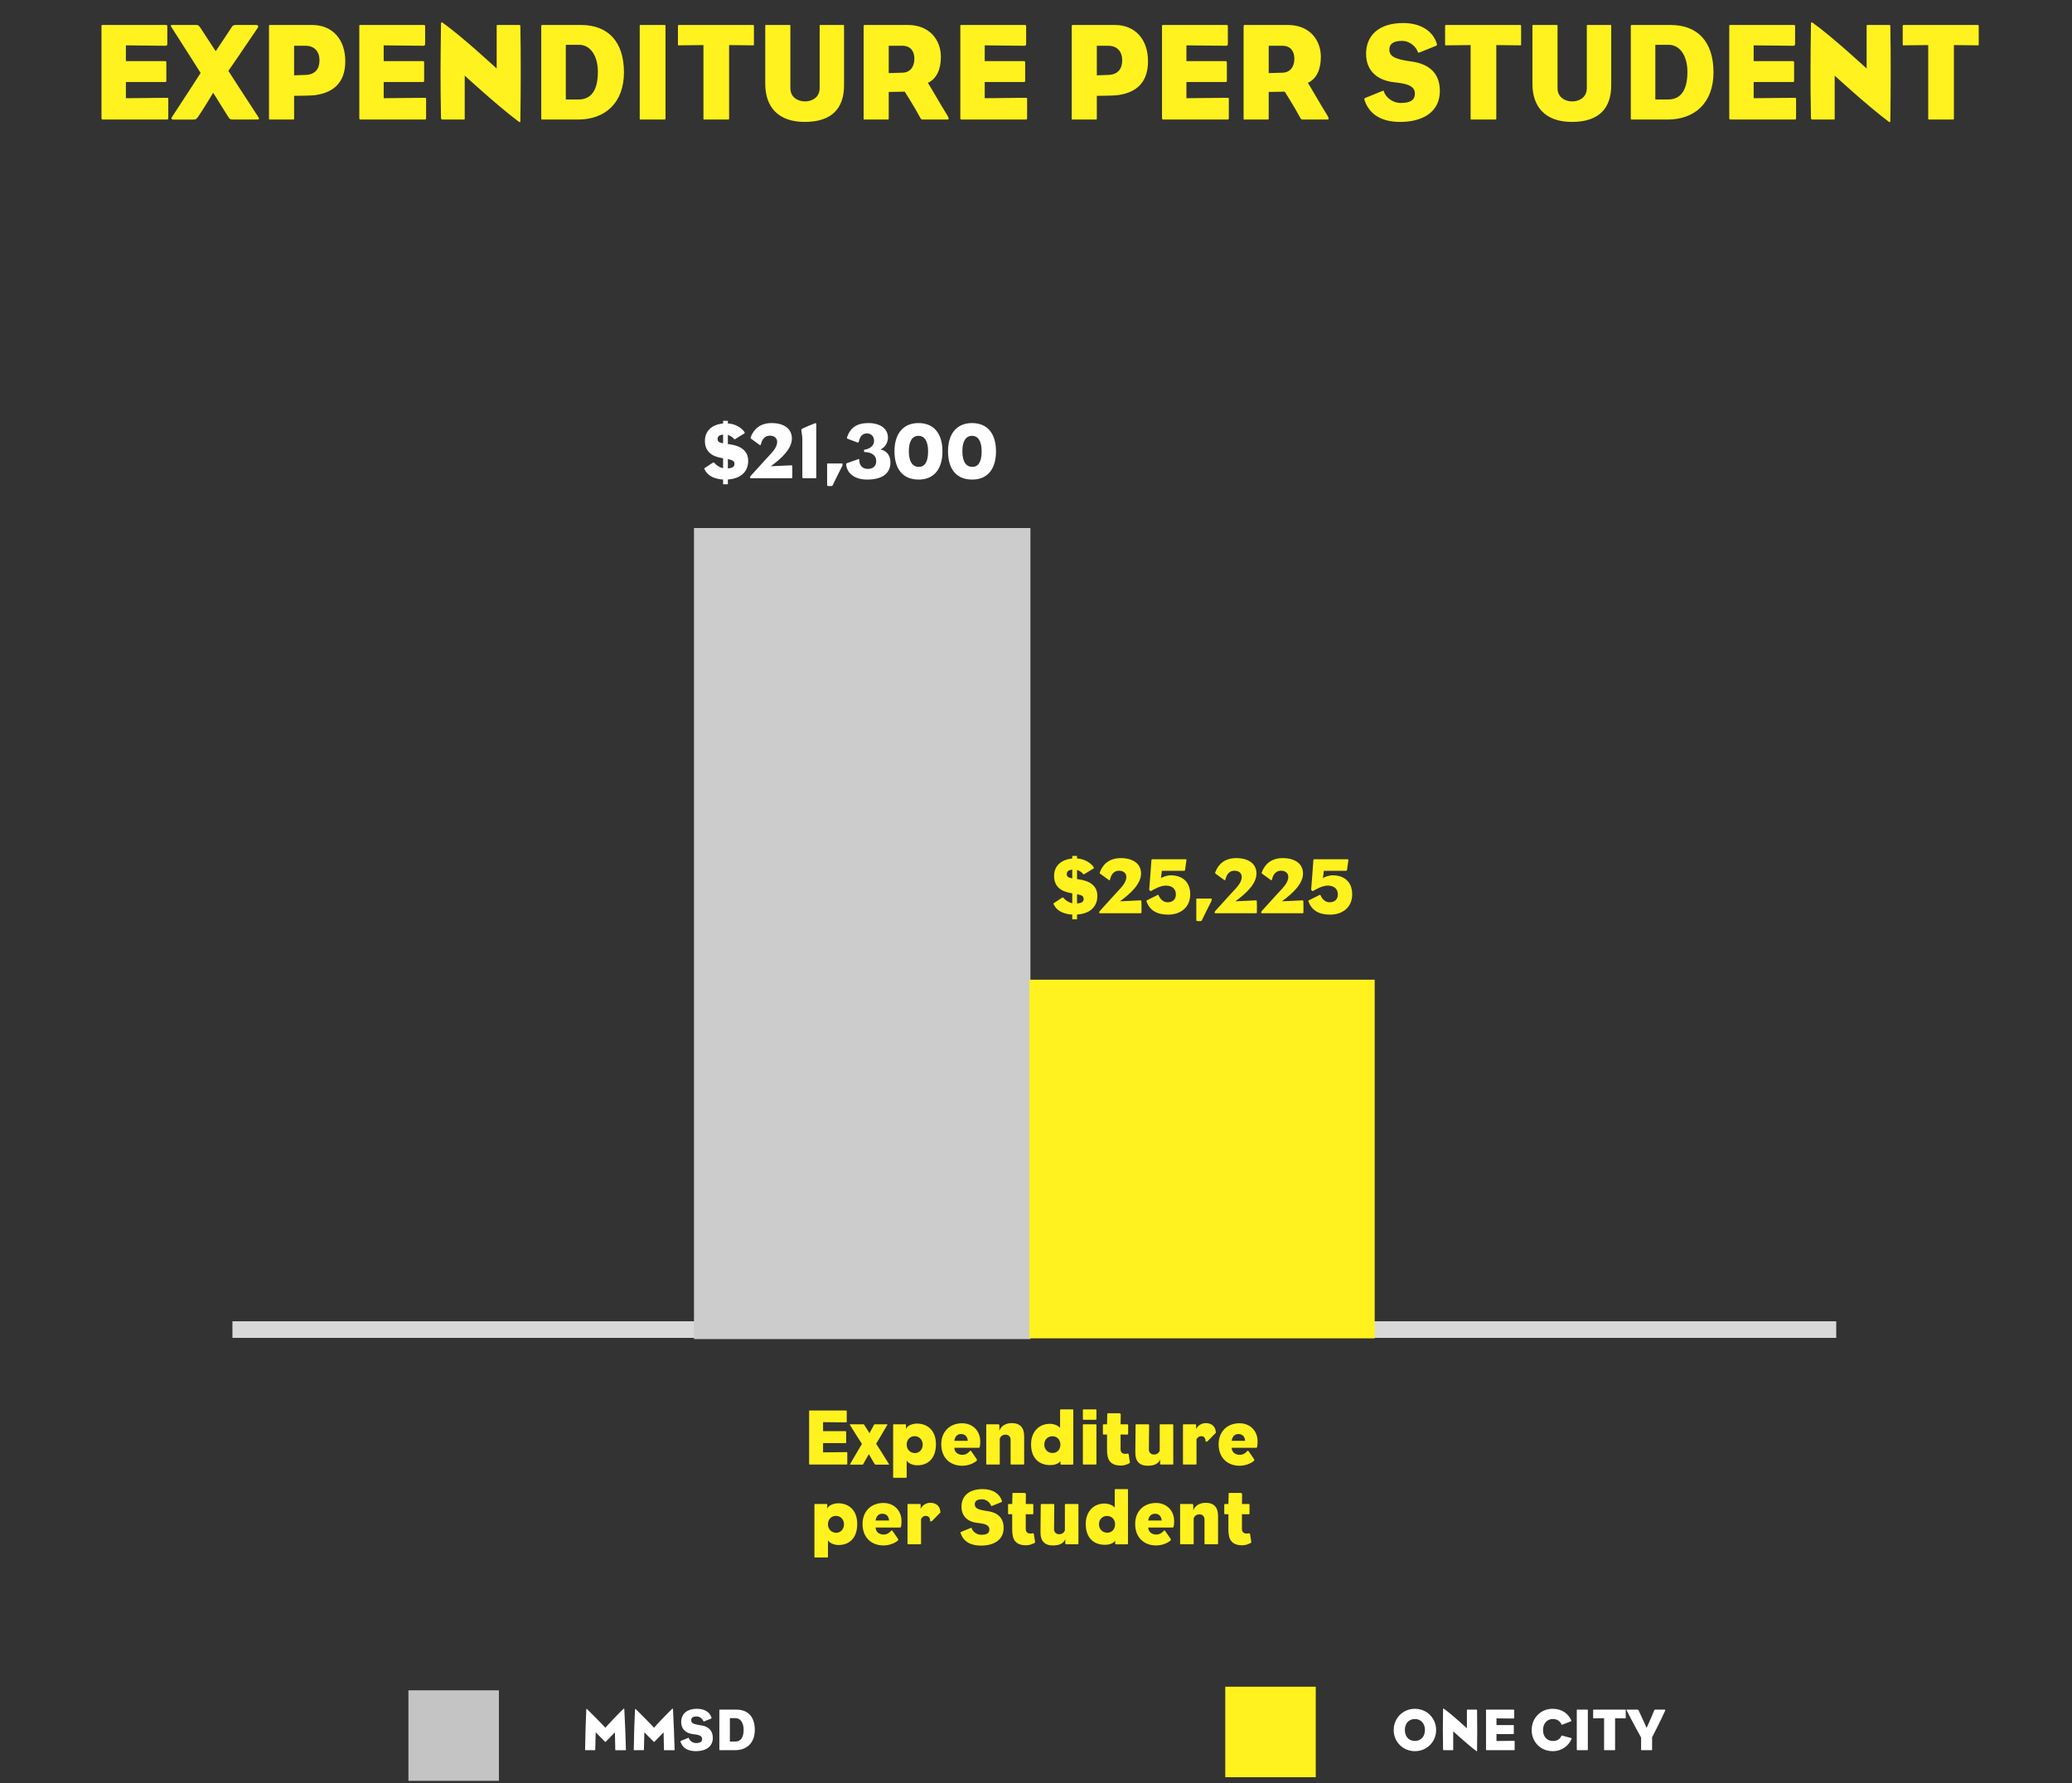
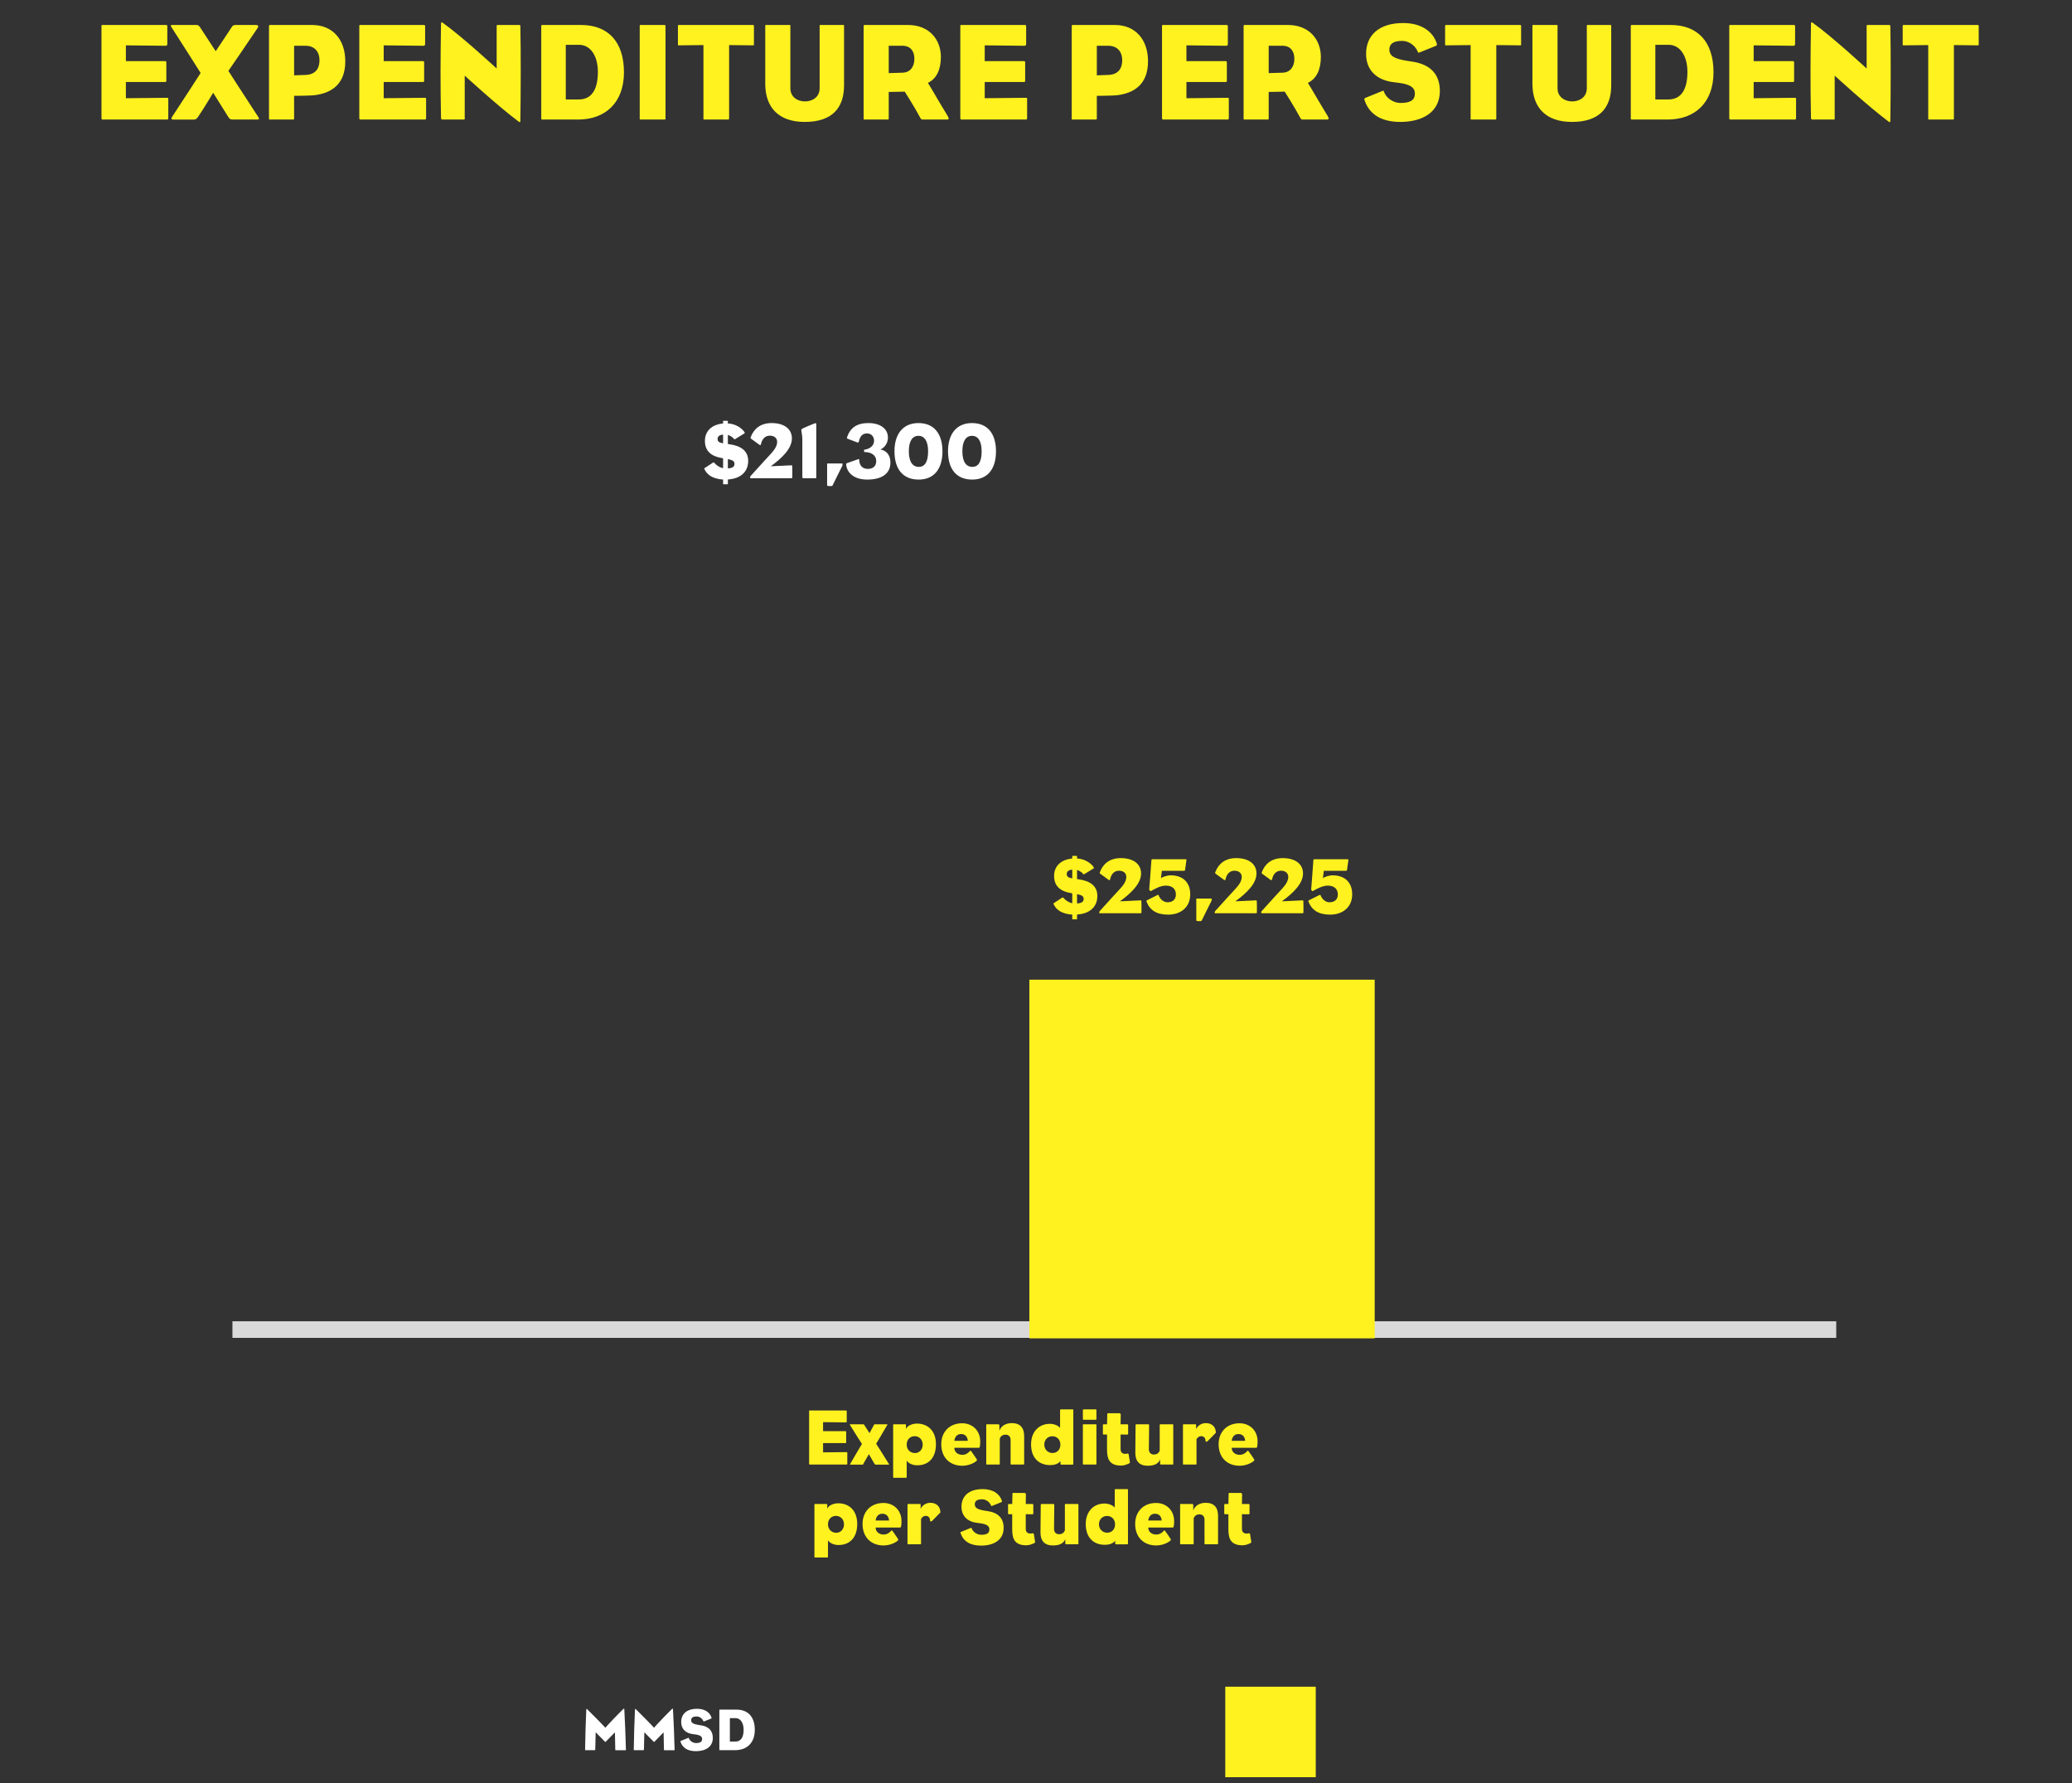
<svg xmlns="http://www.w3.org/2000/svg" width="624" height="537" viewBox="0 0 624 537" fill="none">
  <rect x="0" y="0" width="624" height="537" fill="#333333" stroke="none" />
  <line x1="70" y1="400.354" x2="553" y2="400.354" stroke="#D9D9D9" stroke-width="5" />
-   <rect x="209" y="159" width="101.321" height="244.216" fill="#CCCCCC" />
  <rect x="310" y="295" width="104" height="108" fill="#FFF21E" />
  <path d="M225.323 138.792C225.323 142.536 222.395 144.096 219.683 144.336L219.203 144.384V145.824H217.763V144.384C216.995 144.384 215.795 144.168 214.811 143.76C213.515 143.232 212.627 142.272 212.195 141.384C212.099 141.192 212.051 141.024 212.267 140.904C213.155 140.352 213.779 139.896 214.715 139.296C214.835 139.224 214.979 139.176 215.195 139.44C215.747 140.112 216.707 140.76 217.763 140.976V138L217.283 137.904C214.307 137.4 212.291 135.888 212.291 132.768C212.291 129.504 214.739 127.872 217.379 127.56L217.763 127.512V126.72H219.203V127.512C220.019 127.512 221.291 127.8 222.371 128.448C223.043 128.832 223.883 129.552 224.195 130.104C224.291 130.272 224.363 130.392 224.171 130.512C222.995 131.208 222.467 131.568 221.363 132.24C221.171 132.36 221.075 132.24 220.979 132.096C220.499 131.472 219.539 131.04 219.203 130.968V133.704L219.707 133.776C223.067 134.232 225.323 135.72 225.323 138.792ZM221.195 139.704C221.195 138.864 220.691 138.576 219.419 138.288L219.203 138.24V141.048C220.427 140.976 221.195 140.616 221.195 139.704ZM217.763 133.488V130.872C216.659 130.944 216.107 131.424 216.107 132.168C216.107 132.864 216.419 133.224 217.523 133.44L217.763 133.488ZM238.605 143.664C238.605 143.952 238.581 144 238.197 144C234.093 144 229.269 144 226.077 144C225.933 144 225.885 143.904 225.885 143.76C225.885 143.616 225.957 143.424 226.077 143.304C227.253 142.032 228.909 140.184 230.277 138.672C232.245 136.488 234.045 134.976 234.045 133.056C234.045 131.976 233.253 131.184 231.837 131.184C230.517 131.184 229.509 132.096 229.173 133.752C229.125 133.992 228.957 134.112 228.789 133.992C228.189 133.584 226.797 132.552 226.149 132.072C226.005 131.952 226.005 131.856 226.077 131.64C226.989 129.192 228.957 127.392 232.389 127.392C236.109 127.392 238.485 129.12 238.485 132.024C238.485 135.12 235.413 138 232.125 140.4C233.277 140.352 236.733 140.184 238.293 140.112C238.485 140.112 238.581 140.16 238.581 140.376C238.629 141.528 238.629 142.488 238.605 143.664ZM245.829 143.664C245.829 144 245.805 144 245.397 144C243.909 144 243.525 144 242.037 144C241.749 144 241.629 143.904 241.629 143.664C241.629 141.312 241.629 133.008 241.629 132.312C241.629 131.568 241.509 130.656 241.317 129.528C241.269 129.312 241.557 129.096 241.917 128.928C242.829 128.496 244.125 127.968 245.397 127.464C245.661 127.368 245.829 127.416 245.829 127.8V143.664ZM253.728 139.8C253.728 139.968 253.728 140.136 253.704 140.208C252.504 142.608 251.832 143.904 250.704 146.232C250.656 146.352 250.272 146.376 249.84 146.376C249.456 146.376 249.096 146.304 249.096 146.16C249.096 143.208 249.096 142.68 249.096 139.8C249.096 139.56 249.168 139.56 249.264 139.56C250.992 139.56 252.312 139.56 253.656 139.56C253.728 139.56 253.728 139.68 253.728 139.8ZM268.155 139.296C268.155 142.536 265.683 144.408 261.171 144.408C257.163 144.408 255.051 142.344 254.835 139.896C254.811 139.584 254.883 139.536 255.027 139.488C256.299 139.008 257.307 138.672 258.555 138.24C258.699 138.192 258.771 138.24 258.771 138.552C258.819 140.136 259.707 141.192 261.363 141.192C262.707 141.192 263.883 140.544 263.883 138.816C263.883 137.04 262.371 136.128 260.259 136.104C260.235 136.104 260.211 135.912 260.211 135.744C260.211 135.576 260.235 135.408 260.283 135.408C261.843 135.24 263.235 134.28 263.235 132.72C263.235 131.64 262.563 130.512 261.099 130.512C259.611 130.512 258.963 131.52 258.651 132.96C258.603 133.2 258.435 133.296 258.267 133.248C257.403 132.936 256.227 132.456 255.267 132.12C255.099 132.072 255.027 131.88 255.075 131.712C256.059 128.76 258.099 127.392 261.531 127.392C264.963 127.392 267.411 128.976 267.411 131.808C267.411 133.32 266.451 134.832 265.131 135.336C266.571 135.6 268.155 136.632 268.155 139.296ZM283.827 135.912C283.827 141.144 281.355 144.408 276.651 144.408C272.043 144.408 269.379 141.408 269.379 135.864C269.379 130.8 271.851 127.392 276.603 127.392C281.283 127.392 283.827 130.584 283.827 135.912ZM279.507 135.888C279.507 132.744 278.355 131.232 276.603 131.232C274.755 131.232 273.699 132.864 273.699 135.888C273.699 139.272 275.019 140.592 276.699 140.592C278.379 140.592 279.507 139.272 279.507 135.888ZM299.952 135.912C299.952 141.144 297.48 144.408 292.776 144.408C288.168 144.408 285.504 141.408 285.504 135.864C285.504 130.8 287.976 127.392 292.728 127.392C297.408 127.392 299.952 130.584 299.952 135.912ZM295.632 135.888C295.632 132.744 294.48 131.232 292.728 131.232C290.88 131.232 289.824 132.864 289.824 135.888C289.824 139.272 291.144 140.592 292.824 140.592C294.504 140.592 295.632 139.272 295.632 135.888Z" fill="white" />
  <path d="M330.479 269.792C330.479 273.536 327.551 275.096 324.839 275.336L324.359 275.384V276.824H322.919V275.384C322.151 275.384 320.951 275.168 319.967 274.76C318.671 274.232 317.783 273.272 317.351 272.384C317.255 272.192 317.207 272.024 317.423 271.904C318.311 271.352 318.935 270.896 319.871 270.296C319.991 270.224 320.135 270.176 320.351 270.44C320.903 271.112 321.863 271.76 322.919 271.976V269L322.439 268.904C319.463 268.4 317.447 266.888 317.447 263.768C317.447 260.504 319.895 258.872 322.535 258.56L322.919 258.512V257.72H324.359V258.512C325.175 258.512 326.447 258.8 327.527 259.448C328.199 259.832 329.039 260.552 329.351 261.104C329.447 261.272 329.519 261.392 329.327 261.512C328.151 262.208 327.623 262.568 326.519 263.24C326.327 263.36 326.231 263.24 326.135 263.096C325.655 262.472 324.695 262.04 324.359 261.968V264.704L324.863 264.776C328.223 265.232 330.479 266.72 330.479 269.792ZM326.351 270.704C326.351 269.864 325.847 269.576 324.575 269.288L324.359 269.24V272.048C325.583 271.976 326.351 271.616 326.351 270.704ZM322.919 264.488V261.872C321.815 261.944 321.263 262.424 321.263 263.168C321.263 263.864 321.575 264.224 322.679 264.44L322.919 264.488ZM343.761 274.664C343.761 274.952 343.737 275 343.353 275C339.249 275 334.425 275 331.233 275C331.089 275 331.041 274.904 331.041 274.76C331.041 274.616 331.113 274.424 331.233 274.304C332.409 273.032 334.065 271.184 335.433 269.672C337.401 267.488 339.201 265.976 339.201 264.056C339.201 262.976 338.409 262.184 336.993 262.184C335.673 262.184 334.665 263.096 334.329 264.752C334.281 264.992 334.113 265.112 333.945 264.992C333.345 264.584 331.953 263.552 331.305 263.072C331.161 262.952 331.161 262.856 331.233 262.64C332.145 260.192 334.113 258.392 337.545 258.392C341.265 258.392 343.641 260.12 343.641 263.024C343.641 266.12 340.569 269 337.281 271.4C338.433 271.352 341.889 271.184 343.449 271.112C343.641 271.112 343.737 271.16 343.737 271.376C343.785 272.528 343.785 273.488 343.761 274.664ZM358.449 269.288C358.449 273.248 355.521 275.408 351.825 275.408C348.369 275.408 346.329 274.136 345.297 271.52C345.225 271.328 345.225 271.184 345.513 271.04C346.329 270.632 347.481 270.08 348.489 269.552C348.777 269.408 348.873 269.408 348.969 269.672C349.401 270.8 350.457 271.688 351.609 271.688C353.241 271.688 354.129 270.776 354.129 269.312C354.129 267.776 353.121 266.672 351.105 266.672C349.521 266.672 347.841 267.608 346.545 268.352C346.473 268.376 346.089 267.968 346.089 267.896C346.257 265.736 346.521 262.592 346.761 259.016C346.785 258.8 346.881 258.728 347.073 258.728H357.129C357.249 258.728 357.321 258.824 357.297 259.04C357.129 260.432 356.985 261.416 356.889 261.992C356.865 262.136 356.769 262.208 356.649 262.208H349.905L349.641 264.416C350.145 264.056 351.441 263.576 352.593 263.576C356.025 263.576 358.449 265.52 358.449 269.288ZM364.907 270.8C364.907 270.968 364.907 271.136 364.883 271.208C363.683 273.608 363.011 274.904 361.883 277.232C361.835 277.352 361.451 277.376 361.019 277.376C360.635 277.376 360.275 277.304 360.275 277.16C360.275 274.208 360.275 273.68 360.275 270.8C360.275 270.56 360.347 270.56 360.443 270.56C362.171 270.56 363.491 270.56 364.835 270.56C364.907 270.56 364.907 270.68 364.907 270.8ZM378.519 274.664C378.519 274.952 378.495 275 378.111 275C374.007 275 369.183 275 365.991 275C365.847 275 365.799 274.904 365.799 274.76C365.799 274.616 365.871 274.424 365.991 274.304C367.167 273.032 368.823 271.184 370.191 269.672C372.159 267.488 373.959 265.976 373.959 264.056C373.959 262.976 373.167 262.184 371.751 262.184C370.431 262.184 369.423 263.096 369.087 264.752C369.039 264.992 368.871 265.112 368.703 264.992C368.103 264.584 366.711 263.552 366.063 263.072C365.919 262.952 365.919 262.856 365.991 262.64C366.903 260.192 368.871 258.392 372.303 258.392C376.023 258.392 378.399 260.12 378.399 263.024C378.399 266.12 375.327 269 372.039 271.4C373.191 271.352 376.647 271.184 378.207 271.112C378.399 271.112 378.495 271.16 378.495 271.376C378.543 272.528 378.543 273.488 378.519 274.664ZM392.535 274.664C392.535 274.952 392.511 275 392.127 275C388.023 275 383.199 275 380.007 275C379.863 275 379.815 274.904 379.815 274.76C379.815 274.616 379.887 274.424 380.007 274.304C381.183 273.032 382.839 271.184 384.207 269.672C386.175 267.488 387.975 265.976 387.975 264.056C387.975 262.976 387.183 262.184 385.767 262.184C384.447 262.184 383.439 263.096 383.103 264.752C383.055 264.992 382.887 265.112 382.719 264.992C382.119 264.584 380.727 263.552 380.079 263.072C379.935 262.952 379.935 262.856 380.007 262.64C380.919 260.192 382.887 258.392 386.319 258.392C390.039 258.392 392.415 260.12 392.415 263.024C392.415 266.12 389.343 269 386.055 271.4C387.207 271.352 390.663 271.184 392.223 271.112C392.415 271.112 392.511 271.16 392.511 271.376C392.559 272.528 392.559 273.488 392.535 274.664ZM407.222 269.288C407.222 273.248 404.294 275.408 400.598 275.408C397.142 275.408 395.102 274.136 394.07 271.52C393.998 271.328 393.998 271.184 394.286 271.04C395.102 270.632 396.254 270.08 397.262 269.552C397.55 269.408 397.646 269.408 397.742 269.672C398.174 270.8 399.23 271.688 400.382 271.688C402.014 271.688 402.902 270.776 402.902 269.312C402.902 267.776 401.894 266.672 399.878 266.672C398.294 266.672 396.614 267.608 395.318 268.352C395.246 268.376 394.862 267.968 394.862 267.896C395.03 265.736 395.294 262.592 395.534 259.016C395.558 258.8 395.654 258.728 395.846 258.728H405.902C406.022 258.728 406.094 258.824 406.07 259.04C405.902 260.432 405.758 261.416 405.662 261.992C405.638 262.136 405.542 262.208 405.422 262.208H398.678L398.414 264.416C398.918 264.056 400.214 263.576 401.366 263.576C404.798 263.576 407.222 265.52 407.222 269.288Z" fill="#FFF21E" />
  <path d="M50.681 35.412C50.681 35.916 50.639 36 50.219 36H31.025C30.605 36 30.563 35.916 30.563 35.412C30.563 28.062 30.563 16.008 30.563 7.944C30.563 7.566 30.521 7.524 30.941 7.524H49.925C50.345 7.524 50.387 7.566 50.387 8.07C50.387 10.17 50.387 11.388 50.387 13.194C50.387 13.572 50.261 13.782 49.925 13.782L37.913 13.656V18.402H49.673C50.051 18.402 50.093 18.486 50.093 18.99C50.093 21.048 50.093 22.434 50.093 24.114C50.093 24.618 50.051 24.702 49.673 24.702H37.913V29.574L50.219 29.448C50.681 29.448 50.681 29.448 50.681 29.994C50.681 32.094 50.681 33.69 50.681 35.412ZM77.769 35.202C78.147 35.748 78.063 36 77.475 36C74.325 36 72.813 36 69.915 36C69.453 36 69.117 35.79 68.823 35.328C67.101 32.598 64.203 27.936 64.203 27.936C64.203 27.936 61.263 32.85 59.667 35.16C59.289 35.664 59.079 36 58.449 36C55.551 36 55.257 36.042 52.065 36C51.645 36 51.519 35.664 51.729 35.328C55.299 29.952 60.423 21.972 60.423 21.972C60.423 21.972 54.207 12.144 51.561 8.07C51.435 7.902 51.309 7.524 51.771 7.524C54.417 7.524 55.593 7.524 59.121 7.524C59.541 7.524 59.835 7.566 60.297 8.28C61.641 10.38 64.959 15.42 64.959 15.42C64.959 15.42 68.529 10.128 69.957 7.902C70.083 7.734 70.461 7.524 70.881 7.524C74.409 7.524 74.493 7.524 77.139 7.524C77.727 7.524 77.937 7.86 77.601 8.406C74.745 12.69 68.781 21.342 68.781 21.342C68.781 21.342 74.829 30.75 77.769 35.202ZM103.986 18.444C103.986 25.332 99.912 28.062 94.536 28.692C93.318 28.818 88.572 28.86 88.572 28.86C88.572 28.86 88.572 32.346 88.572 35.622C88.572 35.958 88.53 36 88.194 36C85.548 36 83.868 36 81.39 36C81.012 36 81.012 36.042 81.012 35.622C81.012 24.786 81.012 17.94 81.012 7.902C81.012 7.482 81.222 7.524 81.39 7.524H93.99C100.248 7.524 103.986 11.976 103.986 18.444ZM96.216 18.192C96.216 15.378 94.578 13.782 92.016 13.782H88.572V22.686L92.1 22.56C95.04 22.434 96.216 20.586 96.216 18.192ZM128.324 35.412C128.324 35.916 128.282 36 127.862 36H108.668C108.248 36 108.206 35.916 108.206 35.412C108.206 28.062 108.206 16.008 108.206 7.944C108.206 7.566 108.164 7.524 108.584 7.524H127.568C127.988 7.524 128.03 7.566 128.03 8.07C128.03 10.17 128.03 11.388 128.03 13.194C128.03 13.572 127.904 13.782 127.568 13.782L115.556 13.656V18.402H127.316C127.694 18.402 127.736 18.486 127.736 18.99C127.736 21.048 127.736 22.434 127.736 24.114C127.736 24.618 127.694 24.702 127.316 24.702H115.556V29.574L127.862 29.448C128.324 29.448 128.324 29.448 128.324 29.994C128.324 32.094 128.324 33.69 128.324 35.412ZM156.714 36.21C156.714 36.504 156.714 36.714 156.588 36.756C156.504 36.798 156.378 36.756 156.21 36.63C149.868 31.884 139.956 22.77 139.956 22.77V35.622C139.956 36 139.956 36 139.578 36C136.932 36 135.756 36 133.236 36C132.942 36 132.816 35.748 132.816 35.58C132.606 24.87 132.648 18.192 132.816 7.104C132.816 6.894 132.858 6.81 132.942 6.768C133.026 6.684 133.152 6.726 133.278 6.81C139.284 11.094 149.574 20.628 149.574 20.628V8.028C149.574 7.566 149.574 7.524 149.91 7.524C152.43 7.524 153.648 7.524 156.294 7.524C156.714 7.524 156.714 7.608 156.714 8.028C156.882 16.218 156.84 27.474 156.714 36.21ZM187.909 21.762C187.909 30.876 182.365 36 174.049 36H163.339C163.045 36 163.003 35.958 163.003 35.622C163.003 25.038 163.003 18.612 163.003 7.944C163.003 7.608 163.045 7.524 163.339 7.524H175.015C183.079 7.524 187.909 12.522 187.909 21.762ZM180.055 21.636C180.055 17.058 177.997 13.488 174.343 13.488H170.395V29.952H174.259C178.459 29.952 180.055 26.55 180.055 21.636ZM200.427 35.622C200.427 35.958 200.385 36 200.007 36C197.235 36 195.681 36 193.035 36C192.657 36 192.657 36.042 192.657 35.622C192.657 24.786 192.657 17.94 192.657 7.902C192.657 7.482 192.657 7.524 193.035 7.524C195.681 7.524 197.235 7.524 200.007 7.524C200.385 7.524 200.427 7.566 200.427 7.902C200.427 14.412 200.427 29.028 200.427 35.622ZM227.053 13.362C227.053 13.614 227.011 13.656 226.759 13.656L219.577 13.572C219.577 13.572 219.577 32.346 219.577 35.622C219.577 35.958 219.535 36 219.199 36C216.385 36 214.873 36 212.269 36C211.849 36 211.849 36.042 211.849 35.622C211.849 30.414 211.849 13.572 211.849 13.572L204.457 13.656C204.163 13.656 204.163 13.614 204.163 13.362C204.163 11.01 204.163 10.8 204.163 7.944C204.163 7.608 204.163 7.524 204.499 7.524H226.717C227.011 7.524 227.053 7.608 227.053 7.944C227.053 10.8 227.053 11.01 227.053 13.362ZM254.193 25.668C254.193 32.43 250.707 36.714 242.349 36.714C234.327 36.714 230.463 32.178 230.463 25.248V7.776C230.463 7.524 230.463 7.524 230.673 7.524C232.983 7.524 235.713 7.524 237.729 7.524C238.023 7.524 238.023 7.524 238.023 7.86V26.55C238.023 29.364 240.375 30.54 242.433 30.54C244.449 30.54 246.843 29.406 246.843 26.55V7.818C246.843 7.566 246.843 7.524 247.095 7.524C249.111 7.524 251.715 7.524 253.983 7.524C254.193 7.524 254.193 7.524 254.193 7.818V25.668ZM285.371 34.866C285.875 35.706 285.749 36 285.287 36H277.853C277.517 36 277.349 35.916 276.971 35.16C275.543 32.43 272.477 27.6 272.477 27.6L267.647 27.684C267.647 27.684 267.647 32.346 267.647 35.622C267.647 35.958 267.605 36 267.311 36C264.623 36 262.943 36 260.423 36C260.087 36 260.087 36.042 260.087 35.622C260.087 24.786 260.087 17.94 260.087 7.902C260.087 7.482 260.297 7.524 260.423 7.524H273.443C279.911 7.524 283.355 11.976 283.355 17.142C283.355 21.006 282.011 23.736 279.449 24.954C280.541 26.676 282.935 30.918 285.371 34.866ZM275.375 17.688C275.375 15.462 274.241 13.782 271.805 13.782H267.647V22.014L271.847 21.888C274.115 21.804 275.375 20.124 275.375 17.688ZM309.326 35.412C309.326 35.916 309.284 36 308.864 36H289.67C289.25 36 289.208 35.916 289.208 35.412C289.208 28.062 289.208 16.008 289.208 7.944C289.208 7.566 289.166 7.524 289.586 7.524H308.57C308.99 7.524 309.032 7.566 309.032 8.07C309.032 10.17 309.032 11.388 309.032 13.194C309.032 13.572 308.906 13.782 308.57 13.782L296.558 13.656V18.402H308.318C308.696 18.402 308.738 18.486 308.738 18.99C308.738 21.048 308.738 22.434 308.738 24.114C308.738 24.618 308.696 24.702 308.318 24.702H296.558V29.574L308.864 29.448C309.326 29.448 309.326 29.448 309.326 29.994C309.326 32.094 309.326 33.69 309.326 35.412ZM345.732 18.444C345.732 25.332 341.658 28.062 336.282 28.692C335.064 28.818 330.318 28.86 330.318 28.86C330.318 28.86 330.318 32.346 330.318 35.622C330.318 35.958 330.276 36 329.94 36C327.294 36 325.614 36 323.136 36C322.758 36 322.758 36.042 322.758 35.622C322.758 24.786 322.758 17.94 322.758 7.902C322.758 7.482 322.968 7.524 323.136 7.524H335.736C341.994 7.524 345.732 11.976 345.732 18.444ZM337.962 18.192C337.962 15.378 336.324 13.782 333.762 13.782H330.318V22.686L333.846 22.56C336.786 22.434 337.962 20.586 337.962 18.192ZM370.07 35.412C370.07 35.916 370.028 36 369.608 36H350.414C349.994 36 349.952 35.916 349.952 35.412C349.952 28.062 349.952 16.008 349.952 7.944C349.952 7.566 349.91 7.524 350.33 7.524H369.314C369.734 7.524 369.776 7.566 369.776 8.07C369.776 10.17 369.776 11.388 369.776 13.194C369.776 13.572 369.65 13.782 369.314 13.782L357.302 13.656V18.402H369.062C369.44 18.402 369.482 18.486 369.482 18.99C369.482 21.048 369.482 22.434 369.482 24.114C369.482 24.618 369.44 24.702 369.062 24.702H357.302V29.574L369.608 29.448C370.07 29.448 370.07 29.448 370.07 29.994C370.07 32.094 370.07 33.69 370.07 35.412ZM399.804 34.866C400.308 35.706 400.182 36 399.72 36H392.286C391.95 36 391.782 35.916 391.404 35.16C389.976 32.43 386.91 27.6 386.91 27.6L382.08 27.684C382.08 27.684 382.08 32.346 382.08 35.622C382.08 35.958 382.038 36 381.744 36C379.056 36 377.376 36 374.856 36C374.52 36 374.52 36.042 374.52 35.622C374.52 24.786 374.52 17.94 374.52 7.902C374.52 7.482 374.73 7.524 374.856 7.524H387.876C394.344 7.524 397.788 11.976 397.788 17.142C397.788 21.006 396.444 23.736 393.882 24.954C394.974 26.676 397.368 30.918 399.804 34.866ZM389.808 17.688C389.808 15.462 388.674 13.782 386.238 13.782H382.08V22.014L386.28 21.888C388.548 21.804 389.808 20.124 389.808 17.688ZM433.624 27.39C433.624 33.858 428.29 36.714 421.696 36.714C415.984 36.714 412.414 34.404 410.986 30.288C410.818 29.826 410.86 29.616 411.154 29.49L416.32 27.39C416.698 27.264 416.698 27.264 416.782 27.6C417.286 29.154 419.218 31.002 421.864 31.002C424.762 31.002 426.106 30.12 426.106 28.188C426.106 26.466 424.888 25.374 421.024 24.912C420.73 24.87 420.31 24.828 420.016 24.786C414.934 24.282 411.406 21.426 411.406 16.218C411.406 10.758 415.144 6.936 422.578 6.936C428.164 6.936 431.608 9.582 432.7 13.11C432.826 13.572 432.658 13.74 432.406 13.824L427.492 15.798C427.198 15.924 427.072 15.84 426.988 15.63C426.4 13.95 424.468 12.312 422.284 12.312C419.344 12.312 418.42 13.404 418.42 14.958C418.42 16.89 419.974 17.688 423.754 18.318C424.132 18.36 424.594 18.444 425.14 18.528C430.516 19.284 433.624 22.14 433.624 27.39ZM458.094 13.362C458.094 13.614 458.052 13.656 457.8 13.656L450.618 13.572C450.618 13.572 450.618 32.346 450.618 35.622C450.618 35.958 450.576 36 450.24 36C447.426 36 445.914 36 443.31 36C442.89 36 442.89 36.042 442.89 35.622C442.89 30.414 442.89 13.572 442.89 13.572L435.498 13.656C435.204 13.656 435.204 13.614 435.204 13.362C435.204 11.01 435.204 10.8 435.204 7.944C435.204 7.608 435.204 7.524 435.54 7.524H457.758C458.052 7.524 458.094 7.608 458.094 7.944C458.094 10.8 458.094 11.01 458.094 13.362ZM485.234 25.668C485.234 32.43 481.748 36.714 473.39 36.714C465.368 36.714 461.504 32.178 461.504 25.248V7.776C461.504 7.524 461.504 7.524 461.714 7.524C464.024 7.524 466.754 7.524 468.77 7.524C469.064 7.524 469.064 7.524 469.064 7.86V26.55C469.064 29.364 471.416 30.54 473.474 30.54C475.49 30.54 477.884 29.406 477.884 26.55V7.818C477.884 7.566 477.884 7.524 478.136 7.524C480.152 7.524 482.756 7.524 485.024 7.524C485.234 7.524 485.234 7.524 485.234 7.818V25.668ZM516.034 21.762C516.034 30.876 510.49 36 502.174 36H491.464C491.17 36 491.128 35.958 491.128 35.622C491.128 25.038 491.128 18.612 491.128 7.944C491.128 7.608 491.17 7.524 491.464 7.524H503.14C511.204 7.524 516.034 12.522 516.034 21.762ZM508.18 21.636C508.18 17.058 506.122 13.488 502.468 13.488H498.52V29.952H502.384C506.584 29.952 508.18 26.55 508.18 21.636ZM540.9 35.412C540.9 35.916 540.858 36 540.438 36H521.244C520.824 36 520.782 35.916 520.782 35.412C520.782 28.062 520.782 16.008 520.782 7.944C520.782 7.566 520.74 7.524 521.16 7.524H540.144C540.564 7.524 540.606 7.566 540.606 8.07C540.606 10.17 540.606 11.388 540.606 13.194C540.606 13.572 540.48 13.782 540.144 13.782L528.132 13.656V18.402H539.892C540.27 18.402 540.312 18.486 540.312 18.99C540.312 21.048 540.312 22.434 540.312 24.114C540.312 24.618 540.27 24.702 539.892 24.702H528.132V29.574L540.438 29.448C540.9 29.448 540.9 29.448 540.9 29.994C540.9 32.094 540.9 33.69 540.9 35.412ZM569.29 36.21C569.29 36.504 569.29 36.714 569.164 36.756C569.08 36.798 568.954 36.756 568.786 36.63C562.444 31.884 552.532 22.77 552.532 22.77V35.622C552.532 36 552.532 36 552.154 36C549.508 36 548.332 36 545.812 36C545.518 36 545.392 35.748 545.392 35.58C545.182 24.87 545.224 18.192 545.392 7.104C545.392 6.894 545.434 6.81 545.518 6.768C545.602 6.684 545.728 6.726 545.854 6.81C551.86 11.094 562.15 20.628 562.15 20.628V8.028C562.15 7.566 562.15 7.524 562.486 7.524C565.006 7.524 566.224 7.524 568.87 7.524C569.29 7.524 569.29 7.608 569.29 8.028C569.458 16.218 569.416 27.474 569.29 36.21ZM595.907 13.362C595.907 13.614 595.865 13.656 595.613 13.656L588.431 13.572C588.431 13.572 588.431 32.346 588.431 35.622C588.431 35.958 588.389 36 588.053 36C585.239 36 583.727 36 581.123 36C580.703 36 580.703 36.042 580.703 35.622C580.703 30.414 580.703 13.572 580.703 13.572L573.311 13.656C573.017 13.656 573.017 13.614 573.017 13.362C573.017 11.01 573.017 10.8 573.017 7.944C573.017 7.608 573.017 7.524 573.353 7.524H595.571C595.865 7.524 595.907 7.608 595.907 7.944C595.907 10.8 595.907 11.01 595.907 13.362Z" fill="#FFF21E" />
-   <rect x="123" y="508.984" width="27.249" height="27.249" fill="#C4C4C4" />
  <path d="M188.5 526.766C188.5 526.91 188.554 527.018 188.374 527.018C187.33 527.018 186.574 527.018 185.44 527.018C185.314 527.018 185.296 526.964 185.296 526.874L185.188 521.636C185.188 521.636 183.172 523.724 182.452 524.444C182.398 524.498 182.344 524.534 182.308 524.534C182.272 524.534 182.236 524.498 182.182 524.444C181.48 523.724 179.392 521.618 179.392 521.618L179.266 526.748C179.266 526.982 179.248 527 179.068 527C177.934 527 177.43 527 176.368 527C176.206 527 176.206 527.054 176.206 526.892C176.242 523.04 176.404 518.378 176.566 514.778C176.584 514.652 176.62 514.598 176.674 514.58C176.728 514.58 176.764 514.598 176.818 514.652C178.384 516.2 181.498 519.332 182.308 520.25C183.064 519.35 186.07 516.2 187.762 514.562C187.816 514.508 187.888 514.49 187.942 514.508C187.978 514.526 188.014 514.58 188.014 514.652C188.266 519.35 188.374 522.428 188.5 526.766ZM203.16 526.766C203.16 526.91 203.214 527.018 203.034 527.018C201.99 527.018 201.234 527.018 200.1 527.018C199.974 527.018 199.956 526.964 199.956 526.874L199.848 521.636C199.848 521.636 197.832 523.724 197.112 524.444C197.058 524.498 197.004 524.534 196.968 524.534C196.932 524.534 196.896 524.498 196.842 524.444C196.14 523.724 194.052 521.618 194.052 521.618L193.926 526.748C193.926 526.982 193.908 527 193.728 527C192.594 527 192.09 527 191.028 527C190.866 527 190.866 527.054 190.866 526.892C190.902 523.04 191.064 518.378 191.226 514.778C191.244 514.652 191.28 514.598 191.334 514.58C191.388 514.58 191.424 514.598 191.478 514.652C193.044 516.2 196.158 519.332 196.968 520.25C197.724 519.35 200.73 516.2 202.422 514.562C202.476 514.508 202.548 514.49 202.602 514.508C202.638 514.526 202.674 514.58 202.674 514.652C202.926 519.35 203.034 522.428 203.16 526.766ZM214.67 523.31C214.67 526.082 212.384 527.306 209.558 527.306C207.11 527.306 205.58 526.316 204.968 524.552C204.896 524.354 204.914 524.264 205.04 524.21L207.254 523.31C207.416 523.256 207.416 523.256 207.452 523.4C207.668 524.066 208.496 524.858 209.63 524.858C210.872 524.858 211.448 524.48 211.448 523.652C211.448 522.914 210.926 522.446 209.27 522.248C209.144 522.23 208.964 522.212 208.838 522.194C206.66 521.978 205.148 520.754 205.148 518.522C205.148 516.182 206.75 514.544 209.936 514.544C212.33 514.544 213.806 515.678 214.274 517.19C214.328 517.388 214.256 517.46 214.148 517.496L212.042 518.342C211.916 518.396 211.862 518.36 211.826 518.27C211.574 517.55 210.746 516.848 209.81 516.848C208.55 516.848 208.154 517.316 208.154 517.982C208.154 518.81 208.82 519.152 210.44 519.422C210.602 519.44 210.8 519.476 211.034 519.512C213.338 519.836 214.67 521.06 214.67 523.31ZM227.313 520.898C227.313 524.804 224.937 527 221.373 527H216.783C216.657 527 216.639 526.982 216.639 526.838C216.639 522.302 216.639 519.548 216.639 514.976C216.639 514.832 216.657 514.796 216.783 514.796H221.787C225.243 514.796 227.313 516.938 227.313 520.898ZM223.947 520.844C223.947 518.882 223.065 517.352 221.499 517.352H219.807V524.408H221.463C223.263 524.408 223.947 522.95 223.947 520.844Z" fill="white" />
  <rect x="369" y="507.895" width="27.249" height="27.249" fill="#FFF21E" />
-   <path d="M432.5 520.934C432.5 524.462 429.746 527.306 426.11 527.306C422.474 527.306 419.72 524.462 419.72 520.934C419.72 517.406 422.474 514.544 426.11 514.544C429.746 514.544 432.5 517.406 432.5 520.934ZM429.134 520.934C429.134 519.08 428.018 517.622 426.11 517.622C424.166 517.622 423.086 519.08 423.086 520.934C423.086 522.788 424.166 524.228 426.11 524.228C428.018 524.228 429.134 522.788 429.134 520.934ZM444.831 527.09C444.831 527.216 444.831 527.306 444.777 527.324C444.741 527.342 444.687 527.324 444.615 527.27C441.897 525.236 437.649 521.33 437.649 521.33V526.838C437.649 527 437.649 527 437.487 527C436.353 527 435.849 527 434.769 527C434.643 527 434.589 526.892 434.589 526.82C434.499 522.23 434.517 519.368 434.589 514.616C434.589 514.526 434.607 514.49 434.643 514.472C434.679 514.436 434.733 514.454 434.787 514.49C437.361 516.326 441.771 520.412 441.771 520.412V515.012C441.771 514.814 441.771 514.796 441.915 514.796C442.995 514.796 443.517 514.796 444.651 514.796C444.831 514.796 444.831 514.832 444.831 515.012C444.903 518.522 444.885 523.346 444.831 527.09ZM456.148 526.748C456.148 526.964 456.13 527 455.95 527H447.724C447.544 527 447.526 526.964 447.526 526.748C447.526 523.598 447.526 518.432 447.526 514.976C447.526 514.814 447.508 514.796 447.688 514.796H455.824C456.004 514.796 456.022 514.814 456.022 515.03C456.022 515.93 456.022 516.452 456.022 517.226C456.022 517.388 455.968 517.478 455.824 517.478L450.676 517.424V519.458H455.716C455.878 519.458 455.896 519.494 455.896 519.71C455.896 520.592 455.896 521.186 455.896 521.906C455.896 522.122 455.878 522.158 455.716 522.158H450.676V524.246L455.95 524.192C456.148 524.192 456.148 524.192 456.148 524.426C456.148 525.326 456.148 526.01 456.148 526.748ZM473.299 523.58C472.489 525.542 470.473 527.306 467.665 527.306C463.831 527.306 461.275 524.408 461.275 520.952C461.275 517.262 464.047 514.544 467.575 514.544C470.545 514.544 472.363 516.146 473.173 517.982C473.263 518.198 473.191 518.27 473.119 518.306L470.437 519.35C470.329 519.386 470.311 519.35 470.275 519.26C469.753 518.18 468.889 517.622 467.647 517.622C465.847 517.622 464.695 519.044 464.695 520.97C464.695 523.22 466.189 524.246 467.701 524.246C468.925 524.246 469.789 523.652 470.221 522.734C470.275 522.644 470.293 522.572 470.437 522.608L473.137 523.346C473.317 523.382 473.335 523.472 473.299 523.58ZM478.19 526.838C478.19 526.982 478.172 527 478.01 527C476.822 527 476.156 527 475.022 527C474.86 527 474.86 527.018 474.86 526.838C474.86 522.194 474.86 519.26 474.86 514.958C474.86 514.778 474.86 514.796 475.022 514.796C476.156 514.796 476.822 514.796 478.01 514.796C478.172 514.796 478.19 514.814 478.19 514.958C478.19 517.748 478.19 524.012 478.19 526.838ZM489.601 517.298C489.601 517.406 489.583 517.424 489.475 517.424L486.397 517.388C486.397 517.388 486.397 525.434 486.397 526.838C486.397 526.982 486.379 527 486.235 527C485.029 527 484.381 527 483.265 527C483.085 527 483.085 527.018 483.085 526.838C483.085 524.606 483.085 517.388 483.085 517.388L479.917 517.424C479.791 517.424 479.791 517.406 479.791 517.298C479.791 516.29 479.791 516.2 479.791 514.976C479.791 514.832 479.791 514.796 479.935 514.796H489.457C489.583 514.796 489.601 514.832 489.601 514.976C489.601 516.2 489.601 516.29 489.601 517.298ZM501.413 515.246C499.829 518.756 497.543 523.112 497.543 523.112V526.748C497.543 526.982 497.543 527 497.345 527C496.265 527 495.419 527 494.357 527C494.249 527 494.231 526.982 494.231 526.748V523.202C494.231 523.202 491.639 518.54 489.893 515.03C489.767 514.796 489.785 514.796 490.001 514.796H493.043C493.331 514.796 493.403 514.868 493.511 515.084C494.249 516.578 495.887 520.304 495.887 520.304C495.887 520.304 497.561 516.614 498.137 515.12C498.245 514.85 498.299 514.796 498.515 514.796H501.161C501.539 514.796 501.593 514.85 501.413 515.246Z" fill="white" />
  <path d="M255.17 440.664C255.17 440.952 255.146 441 254.906 441H243.938C243.698 441 243.674 440.952 243.674 440.664C243.674 436.464 243.674 429.576 243.674 424.968C243.674 424.752 243.65 424.728 243.89 424.728H254.738C254.978 424.728 255.002 424.752 255.002 425.04C255.002 426.24 255.002 426.936 255.002 427.968C255.002 428.184 254.93 428.304 254.738 428.304L247.874 428.232V430.944H254.594C254.81 430.944 254.834 430.992 254.834 431.28C254.834 432.456 254.834 433.248 254.834 434.208C254.834 434.496 254.81 434.544 254.594 434.544H247.874V437.328L254.906 437.256C255.17 437.256 255.17 437.256 255.17 437.568C255.17 438.768 255.17 439.68 255.17 440.664ZM267.673 440.784C267.793 440.976 267.817 441.024 267.553 441.024H263.713C263.521 441.024 263.449 440.904 263.305 440.688C262.849 439.944 261.673 437.88 261.673 437.88C261.673 437.88 260.305 440.16 259.969 440.856C259.921 440.976 259.921 441.024 259.825 441.024H256.177C255.961 441.024 255.937 440.976 256.057 440.784C257.041 439.032 259.585 434.784 259.585 434.784C259.585 434.784 257.449 431.52 255.985 429.096C255.865 428.88 255.865 428.88 256.057 428.88H259.993C260.137 428.88 260.161 428.88 260.233 429C260.713 429.72 261.865 431.544 261.865 431.544C261.865 431.544 262.897 429.672 263.233 429C263.281 428.88 263.305 428.88 263.449 428.88H267.121C267.337 428.88 267.313 428.904 267.193 429.096C265.969 431.256 263.857 434.736 263.857 434.736C263.857 434.736 266.185 438.312 267.673 440.784ZM281.866 434.904C281.866 439.248 279.346 441.36 275.962 441.216C274.762 441.168 273.466 440.568 273.058 439.8V444.672C273.058 444.936 273.034 444.984 272.866 444.984C271.546 444.984 270.586 444.984 269.146 444.984C269.002 444.984 268.978 444.984 268.978 444.648C268.978 440.232 268.978 433.608 268.978 429.168C268.978 428.88 268.978 428.88 269.146 428.88C270.514 428.88 271.306 428.88 272.65 428.88C272.818 428.88 272.842 428.88 272.842 429.168V430.32C273.202 429.24 274.858 428.664 276.154 428.664C279.106 428.664 281.866 430.512 281.866 434.904ZM277.882 435C277.882 433.44 276.754 432.456 275.482 432.456C274.042 432.456 273.058 433.512 273.058 435C273.058 436.632 274.282 437.544 275.554 437.544C276.778 437.544 277.882 436.56 277.882 435ZM295.205 434.04C295.205 434.88 295.157 435.264 295.061 435.672C295.013 435.912 294.941 435.96 294.581 435.96C292.493 435.96 287.405 435.96 287.405 435.96C287.429 437.256 288.437 438.072 289.853 438.072C290.981 438.072 291.749 437.352 292.157 436.872C292.229 436.776 292.373 436.824 292.493 436.992C292.997 437.688 293.669 438.648 294.149 439.392C294.293 439.608 294.221 439.776 294.029 439.944C293.285 440.592 291.629 441.36 289.781 441.36C286.133 441.36 283.469 438.96 283.469 434.88C283.469 431.232 285.893 428.568 289.781 428.568C292.733 428.568 295.205 430.656 295.205 434.04ZM291.461 433.848C291.365 432.576 290.645 431.808 289.421 431.808C288.101 431.808 287.525 432.84 287.405 433.848H291.461ZM308.434 440.64C308.434 440.976 308.386 441 308.194 441C306.874 441 305.938 441 304.57 441C304.402 441 304.354 441 304.354 440.736V433.584C304.354 432.504 303.658 432 302.842 432C301.882 432 301.378 432.504 301.09 433.152V440.736C301.09 440.952 301.066 441 300.922 441C299.65 441 298.546 441 297.202 441C297.034 441 297.01 441 297.01 440.664C297.01 436.248 297.01 433.608 297.01 429.168C297.01 428.88 297.01 428.88 297.178 428.88C298.474 428.88 299.434 428.88 300.706 428.88C300.874 428.88 300.97 429.024 300.97 429.264V430.824C301.45 429.408 302.866 428.52 304.714 428.52C307.21 428.52 308.434 429.888 308.434 432.48V440.64ZM323.236 440.64C323.236 440.928 323.164 441.024 322.972 441.024C321.532 441.024 321.052 441.024 319.636 441.024C319.42 441.024 319.372 440.928 319.372 440.64V439.944C318.748 440.808 317.524 441.168 316.3 441.168C312.772 441.168 310.516 438.912 310.516 434.928C310.516 431.088 312.916 428.736 316.18 428.736C317.356 428.736 318.652 429.216 319.252 429.96V424.704C319.252 424.44 319.276 424.392 319.444 424.392C320.836 424.392 321.556 424.392 323.044 424.392C323.212 424.392 323.236 424.392 323.236 424.728C323.236 429.144 323.236 436.224 323.236 440.64ZM319.348 435C319.348 433.44 318.268 432.48 316.924 432.48C315.604 432.48 314.5 433.44 314.5 434.976C314.5 436.464 315.556 437.52 316.996 437.52C318.316 437.52 319.348 436.536 319.348 435ZM330.199 427.248C330.199 427.464 330.151 427.512 329.983 427.512C328.639 427.512 327.703 427.512 326.311 427.512C326.143 427.512 326.119 427.344 326.119 427.2V424.704C326.119 424.56 326.119 424.392 326.287 424.392C327.511 424.392 328.903 424.392 329.959 424.392C330.151 424.392 330.199 424.416 330.199 424.704V427.248ZM330.199 440.736C330.199 440.952 330.151 441 329.983 441C328.663 441 327.703 441 326.311 441C326.143 441 326.119 441 326.119 440.664C326.119 436.248 326.119 433.608 326.119 429.168C326.119 428.88 326.119 428.88 326.287 428.88C327.655 428.88 328.615 428.88 329.959 428.88C330.151 428.88 330.199 428.88 330.199 429.168V440.736ZM340.28 440.28C340.304 440.472 340.208 440.568 340.064 440.64C339.512 440.904 338.648 441.312 337.616 441.312C333.56 441.312 333.392 438.576 333.392 436.152V431.952C333.056 431.952 332.768 431.952 332.408 431.952C332.24 431.952 332.144 431.952 332.144 431.688V429.168C332.144 429.048 332.168 428.88 332.336 428.88C332.504 428.88 332.816 428.88 333.392 428.88L333.464 425.88C333.464 425.64 333.488 425.544 333.656 425.544C334.856 425.544 335.792 425.544 337.064 425.544C337.4 425.544 337.52 425.808 337.52 425.952L337.472 428.88C337.784 428.88 338.792 428.88 339.512 428.88C339.68 428.88 339.752 428.952 339.752 429.072V431.64C339.752 431.88 339.68 431.976 339.488 431.976C339.008 431.976 338.024 431.952 337.472 431.952V436.392C337.472 437.448 338.216 437.976 339.464 437.712C339.752 437.64 339.872 437.736 339.92 438C339.968 438.264 340.232 439.944 340.28 440.28ZM353.337 440.712C353.337 441 353.337 441 353.169 441C351.873 441 350.961 441 349.689 441C349.497 441 349.377 440.976 349.377 440.64V439.44C348.873 440.832 347.481 441.36 345.633 441.36C343.137 441.36 341.889 439.968 341.913 437.4L341.985 429.288C341.985 428.952 342.033 428.88 342.225 428.88C343.545 428.88 344.481 428.88 345.849 428.88C346.017 428.88 346.065 428.952 346.065 429.216L345.993 436.392C345.993 437.472 346.689 437.976 347.505 437.976C348.465 437.976 349.017 437.472 349.257 436.824V429.144C349.257 428.928 349.281 428.88 349.425 428.88C350.697 428.88 351.801 428.88 353.145 428.88C353.313 428.88 353.337 428.88 353.337 429.216C353.337 433.632 353.337 436.272 353.337 440.712ZM366.172 431.424C365.668 431.928 363.964 433.704 363.676 433.968C363.556 434.088 363.316 434.112 363.076 434.112C363.076 433.032 362.62 432.456 361.756 432.456C361.012 432.456 360.628 432.936 360.34 433.368V440.736C360.34 440.952 360.292 441 360.148 441C358.828 441 357.868 441 356.452 441C356.284 441 356.26 441 356.26 440.664C356.26 436.248 356.26 433.608 356.26 429.168C356.26 428.88 356.26 428.88 356.452 428.88C357.82 428.88 358.684 428.88 360.028 428.88C360.196 428.88 360.22 428.88 360.22 429.168V430.344C360.724 429.144 362.044 428.52 363.1 428.52C364.876 428.52 366.124 429.504 366.172 431.424ZM378.736 434.04C378.736 434.88 378.688 435.264 378.592 435.672C378.544 435.912 378.472 435.96 378.112 435.96C376.024 435.96 370.936 435.96 370.936 435.96C370.96 437.256 371.968 438.072 373.384 438.072C374.512 438.072 375.28 437.352 375.688 436.872C375.76 436.776 375.904 436.824 376.024 436.992C376.528 437.688 377.2 438.648 377.68 439.392C377.824 439.608 377.752 439.776 377.56 439.944C376.816 440.592 375.16 441.36 373.312 441.36C369.664 441.36 367 438.96 367 434.88C367 431.232 369.424 428.568 373.312 428.568C376.264 428.568 378.736 430.656 378.736 434.04ZM374.992 433.848C374.896 432.576 374.176 431.808 372.952 431.808C371.632 431.808 371.056 432.84 370.936 433.848H374.992ZM258.159 458.904C258.159 463.248 255.639 465.36 252.255 465.216C251.055 465.168 249.759 464.568 249.351 463.8V468.672C249.351 468.936 249.327 468.984 249.159 468.984C247.839 468.984 246.879 468.984 245.439 468.984C245.295 468.984 245.271 468.984 245.271 468.648C245.271 464.232 245.271 457.608 245.271 453.168C245.271 452.88 245.271 452.88 245.439 452.88C246.807 452.88 247.599 452.88 248.943 452.88C249.111 452.88 249.135 452.88 249.135 453.168V454.32C249.495 453.24 251.151 452.664 252.447 452.664C255.399 452.664 258.159 454.512 258.159 458.904ZM254.175 459C254.175 457.44 253.047 456.456 251.775 456.456C250.335 456.456 249.351 457.512 249.351 459C249.351 460.632 250.575 461.544 251.847 461.544C253.071 461.544 254.175 460.56 254.175 459ZM271.498 458.04C271.498 458.88 271.45 459.264 271.354 459.672C271.306 459.912 271.234 459.96 270.874 459.96C268.786 459.96 263.698 459.96 263.698 459.96C263.722 461.256 264.73 462.072 266.146 462.072C267.274 462.072 268.042 461.352 268.45 460.872C268.522 460.776 268.666 460.824 268.786 460.992C269.29 461.688 269.962 462.648 270.442 463.392C270.586 463.608 270.514 463.776 270.322 463.944C269.578 464.592 267.922 465.36 266.074 465.36C262.426 465.36 259.762 462.96 259.762 458.88C259.762 455.232 262.186 452.568 266.074 452.568C269.026 452.568 271.498 454.656 271.498 458.04ZM267.754 457.848C267.658 456.576 266.938 455.808 265.714 455.808C264.394 455.808 263.818 456.84 263.698 457.848H267.754ZM283.215 455.424C282.711 455.928 281.007 457.704 280.719 457.968C280.599 458.088 280.359 458.112 280.119 458.112C280.119 457.032 279.663 456.456 278.799 456.456C278.055 456.456 277.671 456.936 277.383 457.368V464.736C277.383 464.952 277.335 465 277.191 465C275.871 465 274.911 465 273.495 465C273.327 465 273.303 465 273.303 464.664C273.303 460.248 273.303 457.608 273.303 453.168C273.303 452.88 273.303 452.88 273.495 452.88C274.863 452.88 275.727 452.88 277.071 452.88C277.239 452.88 277.263 452.88 277.263 453.168V454.344C277.767 453.144 279.087 452.52 280.143 452.52C281.919 452.52 283.167 453.504 283.215 455.424ZM302.256 460.08C302.256 463.776 299.208 465.408 295.44 465.408C292.176 465.408 290.136 464.088 289.32 461.736C289.224 461.472 289.248 461.352 289.416 461.28L292.368 460.08C292.584 460.008 292.584 460.008 292.632 460.2C292.92 461.088 294.024 462.144 295.536 462.144C297.192 462.144 297.96 461.64 297.96 460.536C297.96 459.552 297.264 458.928 295.056 458.664C294.888 458.64 294.648 458.616 294.48 458.592C291.576 458.304 289.56 456.672 289.56 453.696C289.56 450.576 291.696 448.392 295.944 448.392C299.136 448.392 301.104 449.904 301.728 451.92C301.8 452.184 301.704 452.28 301.56 452.328L298.752 453.456C298.584 453.528 298.512 453.48 298.464 453.36C298.128 452.4 297.024 451.464 295.776 451.464C294.096 451.464 293.568 452.088 293.568 452.976C293.568 454.08 294.456 454.536 296.616 454.896C296.832 454.92 297.096 454.968 297.408 455.016C300.48 455.448 302.256 457.08 302.256 460.08ZM311.721 464.28C311.745 464.472 311.649 464.568 311.505 464.64C310.953 464.904 310.089 465.312 309.057 465.312C305.001 465.312 304.833 462.576 304.833 460.152V455.952C304.497 455.952 304.209 455.952 303.849 455.952C303.681 455.952 303.585 455.952 303.585 455.688V453.168C303.585 453.048 303.609 452.88 303.777 452.88C303.945 452.88 304.257 452.88 304.833 452.88L304.905 449.88C304.905 449.64 304.929 449.544 305.097 449.544C306.297 449.544 307.233 449.544 308.505 449.544C308.841 449.544 308.961 449.808 308.961 449.952L308.913 452.88C309.225 452.88 310.233 452.88 310.953 452.88C311.121 452.88 311.193 452.952 311.193 453.072V455.64C311.193 455.88 311.121 455.976 310.929 455.976C310.449 455.976 309.465 455.952 308.913 455.952V460.392C308.913 461.448 309.657 461.976 310.905 461.712C311.193 461.64 311.313 461.736 311.361 462C311.409 462.264 311.673 463.944 311.721 464.28ZM324.778 464.712C324.778 465 324.778 465 324.61 465C323.314 465 322.402 465 321.13 465C320.938 465 320.818 464.976 320.818 464.64V463.44C320.314 464.832 318.922 465.36 317.074 465.36C314.578 465.36 313.33 463.968 313.354 461.4L313.426 453.288C313.426 452.952 313.474 452.88 313.666 452.88C314.986 452.88 315.922 452.88 317.29 452.88C317.458 452.88 317.506 452.952 317.506 453.216L317.434 460.392C317.434 461.472 318.13 461.976 318.946 461.976C319.906 461.976 320.458 461.472 320.698 460.824V453.144C320.698 452.928 320.722 452.88 320.866 452.88C322.138 452.88 323.242 452.88 324.586 452.88C324.754 452.88 324.778 452.88 324.778 453.216C324.778 457.632 324.778 460.272 324.778 464.712ZM339.701 464.64C339.701 464.928 339.629 465.024 339.437 465.024C337.997 465.024 337.517 465.024 336.101 465.024C335.885 465.024 335.837 464.928 335.837 464.64V463.944C335.213 464.808 333.989 465.168 332.765 465.168C329.237 465.168 326.981 462.912 326.981 458.928C326.981 455.088 329.381 452.736 332.645 452.736C333.821 452.736 335.117 453.216 335.717 453.96V448.704C335.717 448.44 335.741 448.392 335.909 448.392C337.301 448.392 338.021 448.392 339.509 448.392C339.677 448.392 339.701 448.392 339.701 448.728C339.701 453.144 339.701 460.224 339.701 464.64ZM335.813 459C335.813 457.44 334.733 456.48 333.389 456.48C332.069 456.48 330.965 457.44 330.965 458.976C330.965 460.464 332.021 461.52 333.461 461.52C334.781 461.52 335.813 460.536 335.813 459ZM353.6 458.04C353.6 458.88 353.552 459.264 353.456 459.672C353.408 459.912 353.336 459.96 352.976 459.96C350.888 459.96 345.8 459.96 345.8 459.96C345.824 461.256 346.832 462.072 348.248 462.072C349.376 462.072 350.144 461.352 350.552 460.872C350.624 460.776 350.768 460.824 350.888 460.992C351.392 461.688 352.064 462.648 352.544 463.392C352.688 463.608 352.616 463.776 352.424 463.944C351.68 464.592 350.024 465.36 348.176 465.36C344.528 465.36 341.864 462.96 341.864 458.88C341.864 455.232 344.288 452.568 348.176 452.568C351.128 452.568 353.6 454.656 353.6 458.04ZM349.856 457.848C349.76 456.576 349.04 455.808 347.816 455.808C346.496 455.808 345.92 456.84 345.8 457.848H349.856ZM366.828 464.64C366.828 464.976 366.78 465 366.588 465C365.268 465 364.332 465 362.964 465C362.796 465 362.748 465 362.748 464.736V457.584C362.748 456.504 362.052 456 361.236 456C360.276 456 359.772 456.504 359.484 457.152V464.736C359.484 464.952 359.46 465 359.316 465C358.044 465 356.94 465 355.596 465C355.428 465 355.404 465 355.404 464.664C355.404 460.248 355.404 457.608 355.404 453.168C355.404 452.88 355.404 452.88 355.572 452.88C356.868 452.88 357.828 452.88 359.1 452.88C359.268 452.88 359.364 453.024 359.364 453.264V454.824C359.844 453.408 361.26 452.52 363.108 452.52C365.604 452.52 366.828 453.888 366.828 456.48V464.64ZM376.831 464.28C376.855 464.472 376.759 464.568 376.615 464.64C376.063 464.904 375.199 465.312 374.167 465.312C370.111 465.312 369.943 462.576 369.943 460.152V455.952C369.607 455.952 369.319 455.952 368.959 455.952C368.791 455.952 368.695 455.952 368.695 455.688V453.168C368.695 453.048 368.719 452.88 368.887 452.88C369.055 452.88 369.367 452.88 369.943 452.88L370.015 449.88C370.015 449.64 370.039 449.544 370.207 449.544C371.407 449.544 372.343 449.544 373.615 449.544C373.951 449.544 374.071 449.808 374.071 449.952L374.023 452.88C374.335 452.88 375.343 452.88 376.063 452.88C376.231 452.88 376.303 452.952 376.303 453.072V455.64C376.303 455.88 376.231 455.976 376.039 455.976C375.559 455.976 374.575 455.952 374.023 455.952V460.392C374.023 461.448 374.767 461.976 376.015 461.712C376.303 461.64 376.423 461.736 376.471 462C376.519 462.264 376.783 463.944 376.831 464.28Z" fill="#FFF21E" />
</svg>